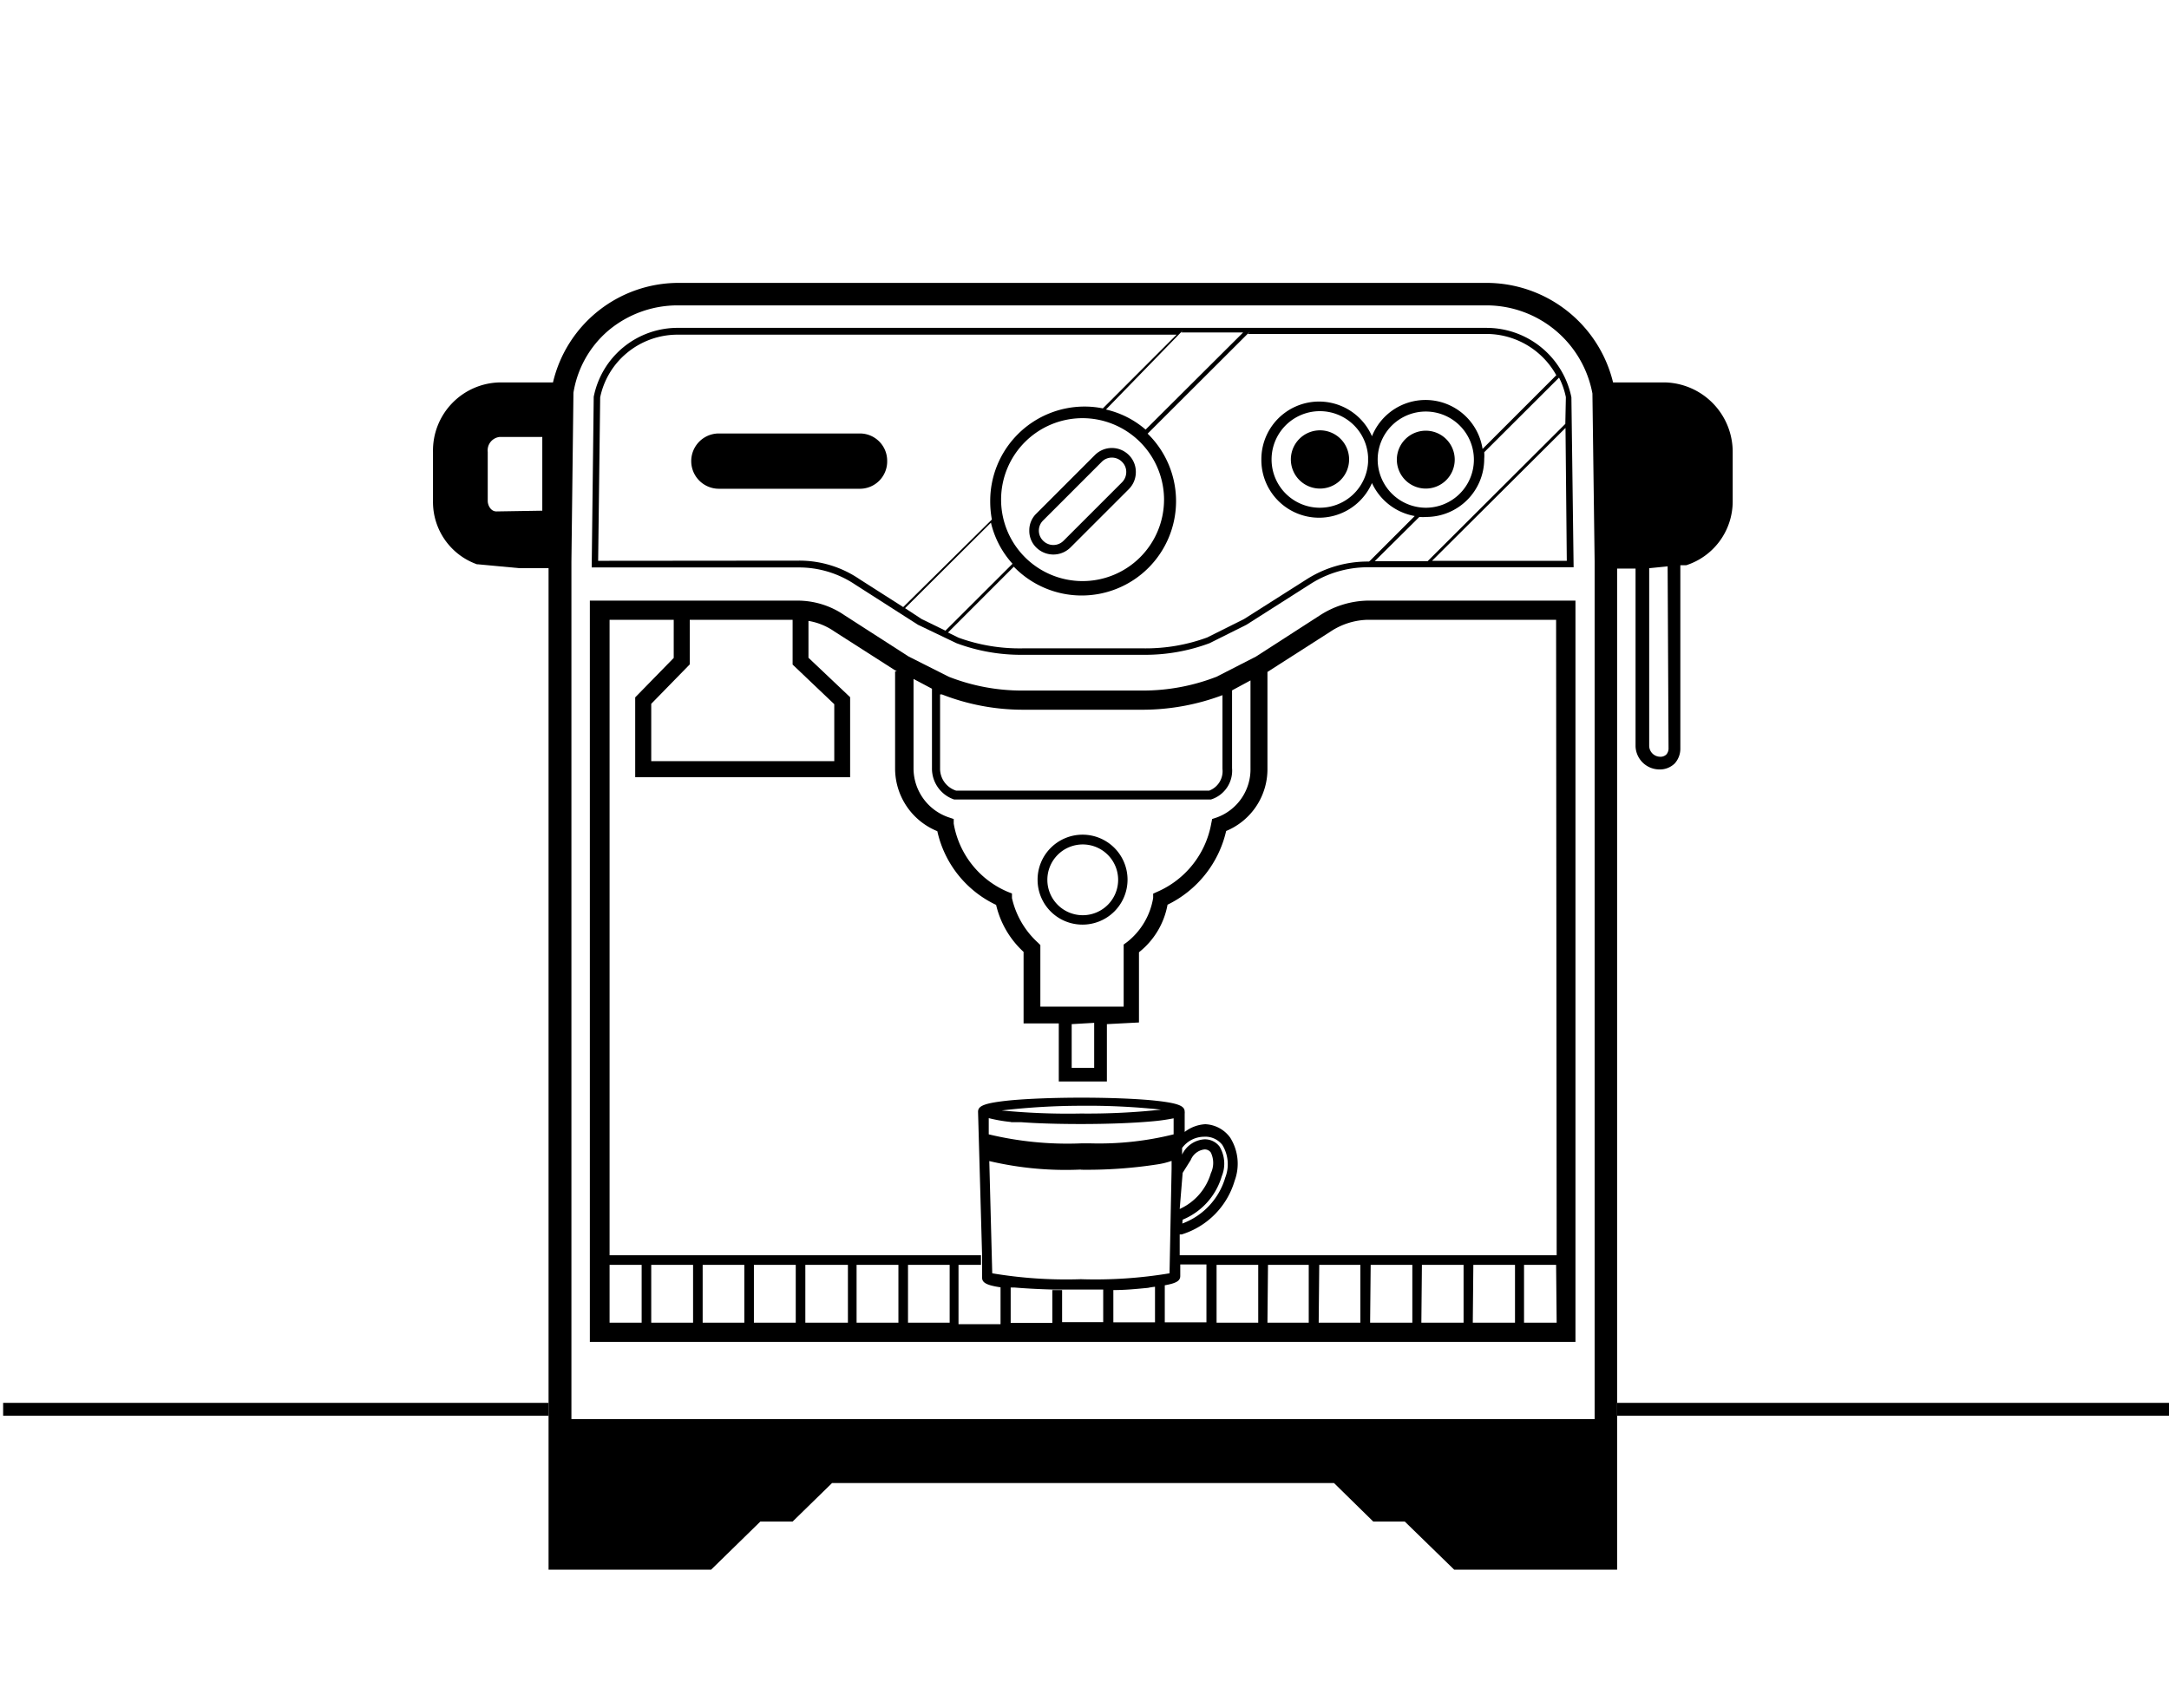
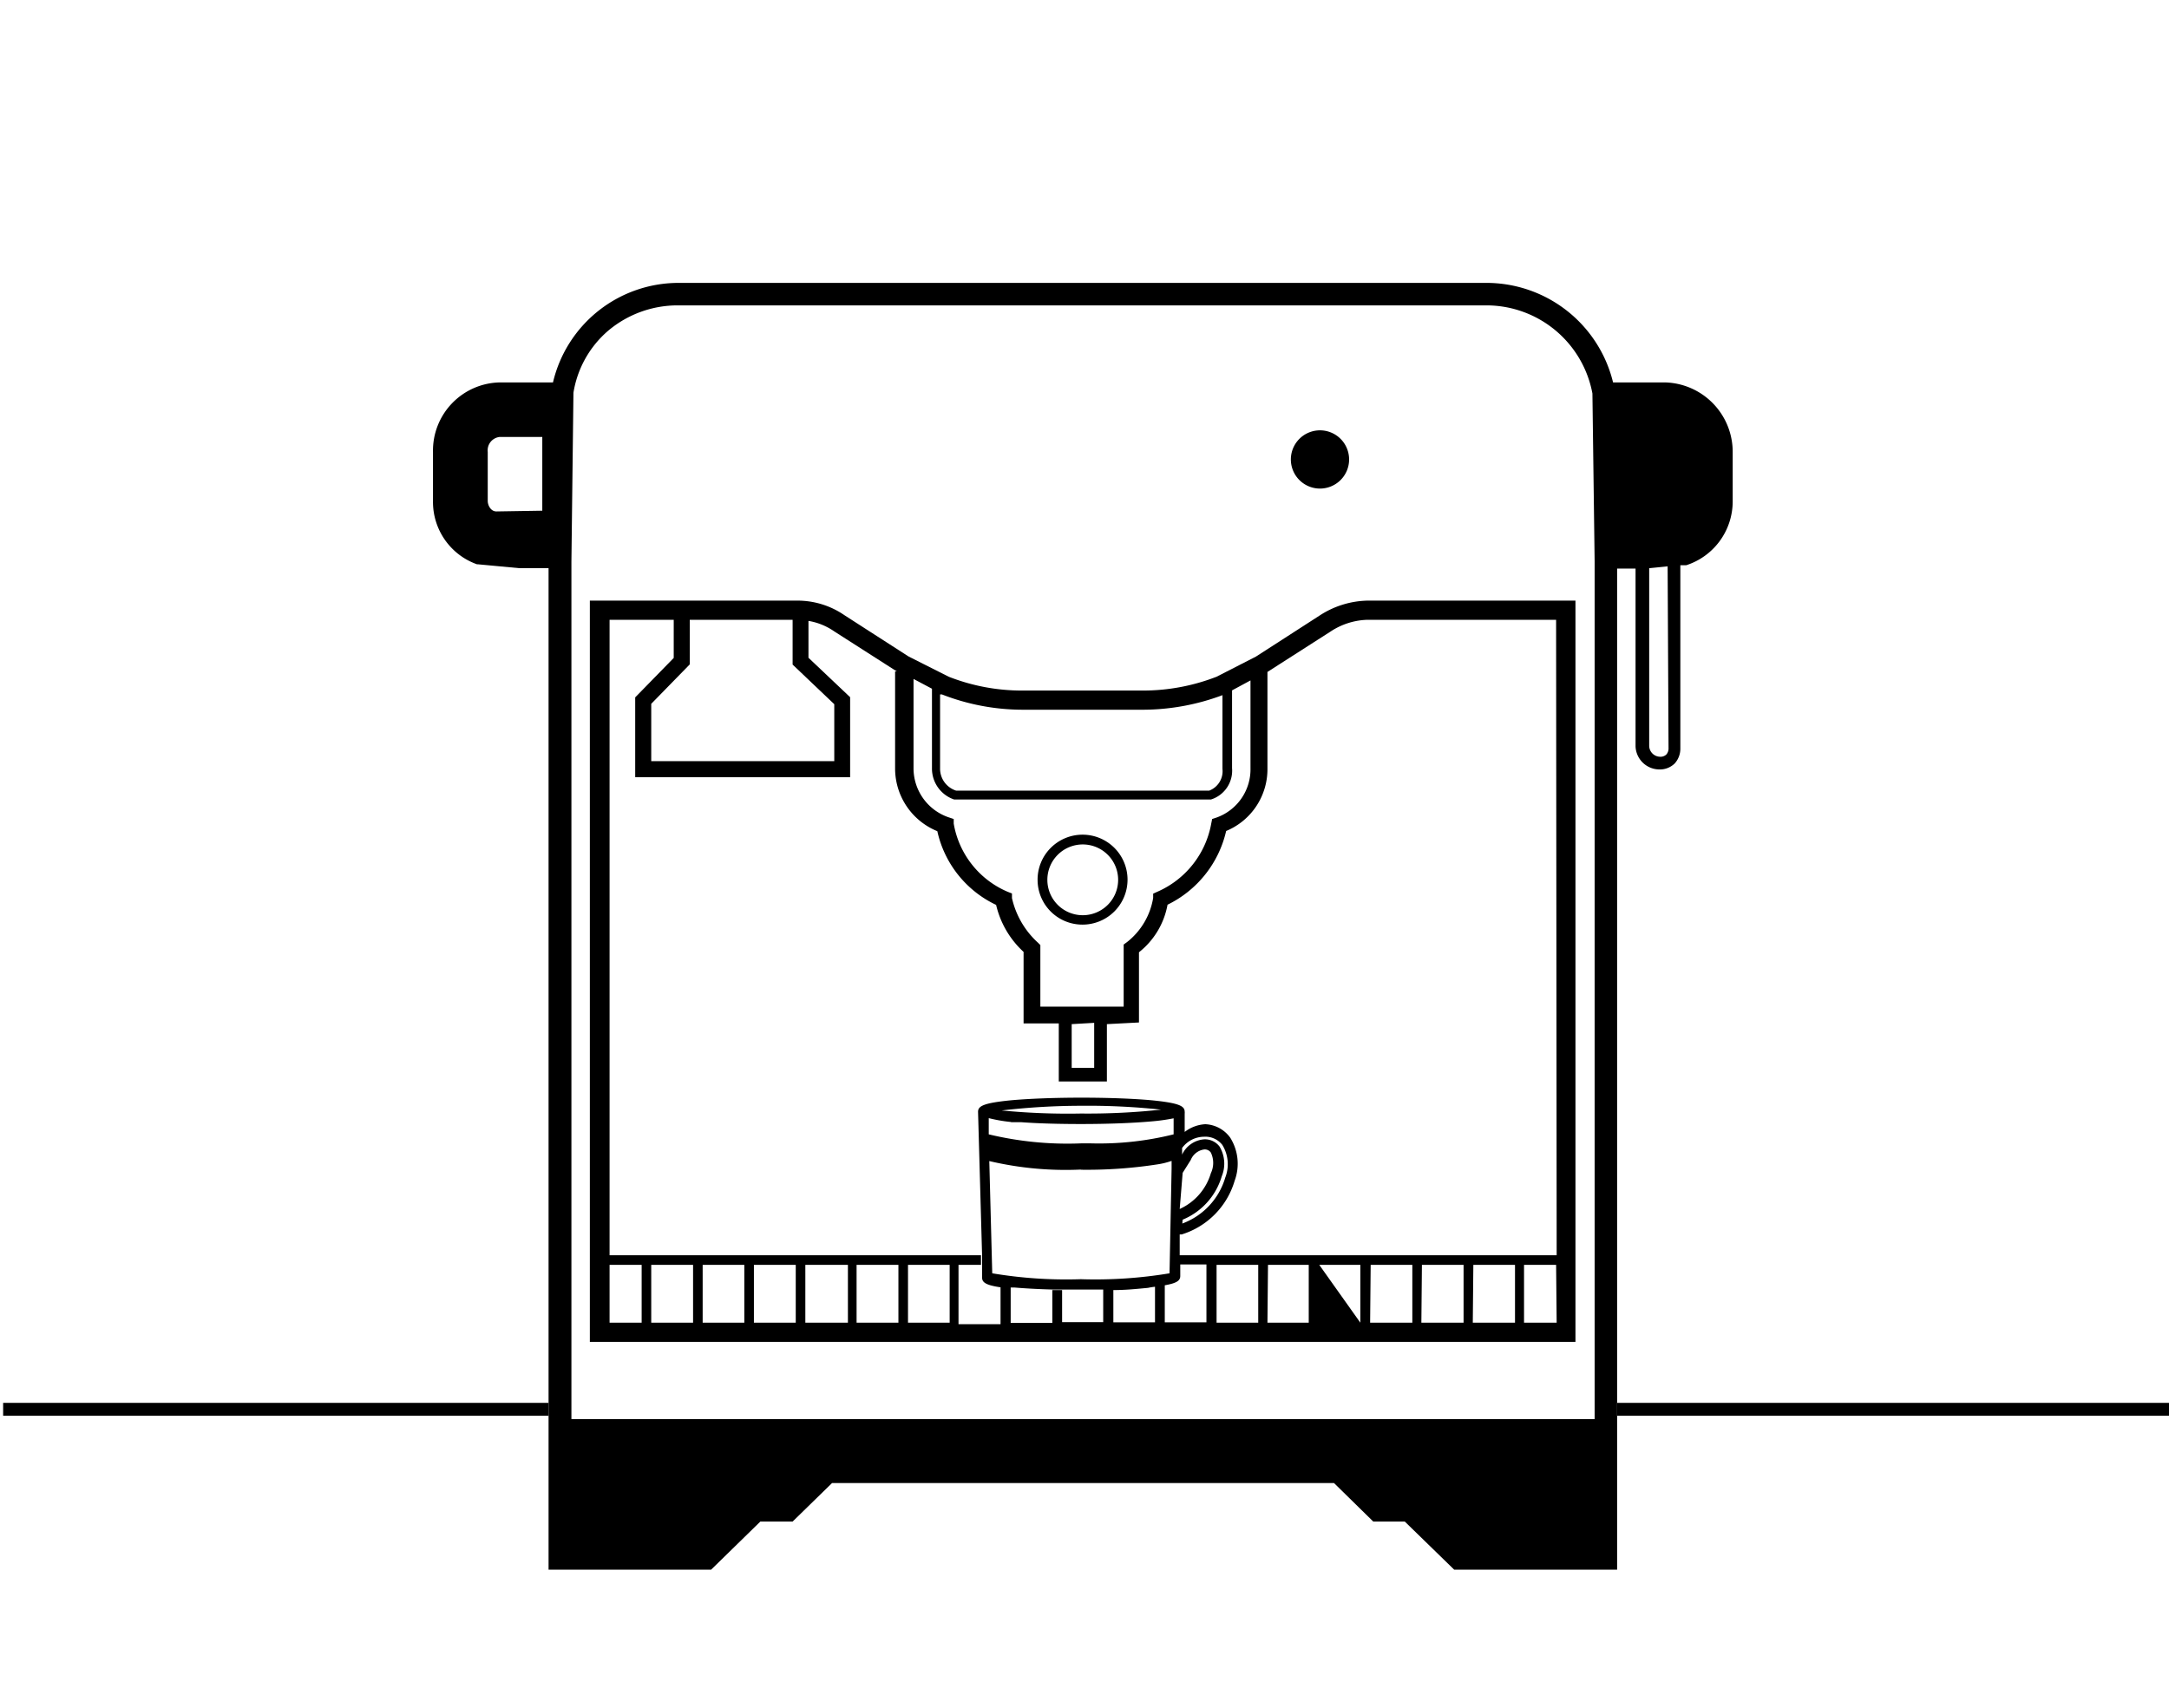
<svg xmlns="http://www.w3.org/2000/svg" viewBox="0 0 117.67 92.67">
  <defs>
    <style>.cls-1{fill:none;}</style>
  </defs>
  <title>Fichier 46</title>
  <g id="Calque_2" data-name="Calque 2">
    <g id="Modifs">
      <rect x="0.17" y="76.12" width="29.59" height="0.7" />
      <rect x="87.73" y="76.12" width="29.94" height="0.7" />
-       <path d="M46.38,31.71,49.8,33.9l2.09,1a10,10,0,0,0,3.58.63h6.58a10,10,0,0,0,3.57-.63l2-1,3.47-2.21a5.78,5.78,0,0,1,3.05-.91H85.37l-.12-9.22a4.7,4.7,0,0,0-4.6-3.77H36.82a4.64,4.64,0,0,0-4.61,3.74l-.11,9.26H43.29A5.46,5.46,0,0,1,46.38,31.71ZM49.1,33l4.66-4.64a5,5,0,0,0,1.17,2.23l-3.64,3.63-.16.15h0l.16-.15L50,33.59Zm15-15,.09-.08,0,0-.11.12h3.36l-5.29,5.27A5,5,0,0,0,60,22.22Zm-.95,9.12a4.42,4.42,0,1,1-4.42-4.43A4.43,4.43,0,0,1,63.15,27.2Zm11.12,3.33h0l.1.1ZM85,30.43H77.69l7.24-7.21.18-.18h0l-.18.18ZM84.92,23l-7.47,7.45H74.58L77,28.05a2.34,2.34,0,0,0,.38,0,3.15,3.15,0,0,0,3.14-3.15,2.19,2.19,0,0,0,0-.36l4.07-4.06.2-.2h0l-.21.21a4.16,4.16,0,0,1,.37,1.06ZM74.74,24.93a2.61,2.61,0,1,1,2.61,2.62A2.62,2.62,0,0,1,74.74,24.93Zm9.69-4.57-4,4a3.13,3.13,0,0,0-6-.69,3.13,3.13,0,0,0-6,1.27,3.13,3.13,0,0,0,6,1.27A3.16,3.16,0,0,0,76.75,28l-2.41,2.41-.07.06h-.09a6.15,6.15,0,0,0-3.24.93l-3.45,2.19-2,1a9.67,9.67,0,0,1-3.43.59H55.47A9.69,9.69,0,0,1,52,34.6l-.57-.28L55,30.75a5.12,5.12,0,1,0,7.26-7.22l5.46-5.45.09-.08,0,0-.11.12H80.65A4.34,4.34,0,0,1,84.43,20.36ZM74.22,25.07a2.62,2.62,0,1,1,0-.28c0,.05,0,.09,0,.14S74.22,25,74.22,25.07ZM32.45,30.43l.11-8.87A4.24,4.24,0,0,1,34,19.16a4.3,4.3,0,0,1,2.83-1h27l-4,4a4.9,4.9,0,0,0-1-.1,5.12,5.12,0,0,0-5.11,5.13,5.36,5.36,0,0,0,.09,1L49,32.94l-2.38-1.52a5.79,5.79,0,0,0-3.28-1Z" />
-       <path d="M71.62,33.38l-3.49,2.25L66,36.72a11,11,0,0,1-4,.75H55.47a10.88,10.88,0,0,1-4-.75l-2.18-1.1-3.48-2.24a4.49,4.49,0,0,0-2.58-.79H32V72.81H85.47V32.59H74.18A4.93,4.93,0,0,0,71.62,33.38ZM51.1,37.68a12.07,12.07,0,0,0,4.37.83h6.58a12.36,12.36,0,0,0,4.27-.79v4a1.13,1.13,0,0,1-.72,1.18H51.87A1.25,1.25,0,0,1,51,41.68v-4l0,0Zm.66,5.7H65.7a1.64,1.64,0,0,0,1.14-1.7V37.46l1-.54v4.76A2.78,2.78,0,0,1,66,44.36l-.24.08-.05.25a5,5,0,0,1-2.93,3.7l-.22.1,0,.23a3.84,3.84,0,0,1-1.42,2.4l-.18.13v3.37l-4.52,0V51.28l-.13-.13a4.65,4.65,0,0,1-1.41-2.42l0-.25-.23-.09a4.92,4.92,0,0,1-2.93-3.7l0-.25-.24-.08a2.81,2.81,0,0,1-1.94-2.68V36.84l1,.53v4.31A1.77,1.77,0,0,0,51.76,43.38Zm6.38,12.19h0l1.22-.07v2.44H58.14ZM45.26,38.21V41.3H35.33V38.19l2.09-2.14V33.63H43v2.43ZM33.07,68.63h1.74v3.14H33.07Zm2.26,0H37.6v3.14H35.33Zm2.79,0h2.26v3.14H38.12Zm2.78,0h2.27v3.14H40.9Zm2.79,0H46v3.14H43.69Zm2.78,0h2.27v3.14H46.47Zm2.79,0h2.26v3.14H49.26ZM57.09,70v1.78H54.83V69.86h0l.19,0c.59.05,1.3.09,2.08.11l.52,0h1l1.23,0v1.77H57.62V70Zm-2.24-9.11.54,0c.93.07,2.06.1,3.26.1,1.43,0,2.77-.05,3.79-.14a10.37,10.37,0,0,0,1.23-.17l0,.87c.21-.08.37-.17.37-.26h0c0,.09-.16.18-.37.26a16.69,16.69,0,0,1-4.48.49h-.55a18.26,18.26,0,0,1-5-.49l0-.88A8.08,8.08,0,0,0,54.85,60.88Zm-.55-.63A37.19,37.19,0,0,1,58.65,60a37.12,37.12,0,0,1,4.34.21,37.12,37.12,0,0,1-4.34.21A37.19,37.19,0,0,1,54.3,60.25Zm9.86,3.38,0,0,.44-.7v0a.92.92,0,0,1,.73-.57.4.4,0,0,1,.36.17,1.3,1.3,0,0,1,0,1.12,3.09,3.09,0,0,1-1.69,1.94Zm0,2.54a3.67,3.67,0,0,0,2.12-2.35,1.81,1.81,0,0,0-.12-1.62,1,1,0,0,0-.82-.39,1.44,1.44,0,0,0-1.21.83v-.36h0a1.49,1.49,0,0,1,1.18-.61h0a1.17,1.17,0,0,1,1,.44,2,2,0,0,1,.16,1.78,3.8,3.8,0,0,1-2.33,2.49Zm-5.55-2.71a25.06,25.06,0,0,0,4.18-.29,4.1,4.1,0,0,0,.77-.19v.42L63.45,69v.09a24.47,24.47,0,0,1-4.81.32,24.21,24.21,0,0,1-4.81-.32L53.67,63A18.05,18.05,0,0,0,58.66,63.46ZM60.4,70h0c.7,0,1.34-.07,1.88-.12a3.38,3.38,0,0,1,.38-.06v1.93H60.4Zm2.79-.26h0c.69-.12.84-.27.84-.51v-.62h1.42v3.14H63.19ZM66,68.63h2.26v3.14H66Zm2.79,0H71v3.14H68.76Zm2.78,0H73.8v3.14H71.54Zm2.79,0h2.26v3.14H74.33Zm2.78,0h2.26v3.14H77.11Zm2.79,0h2.26v3.14H79.9Zm4.52,3.14H82.68V68.63h1.74Zm0-3.66H64l0-1.13.11,0a4.32,4.32,0,0,0,2.87-2.91,2.66,2.66,0,0,0-.24-2.34A1.76,1.76,0,0,0,65.39,61h0a2,2,0,0,0-1.12.42l0-1a.28.28,0,0,0,0-.09c0-.31-.27-.48-1.81-.63-1-.09-2.36-.14-3.79-.14s-2.78.05-3.8.14c-1.54.15-1.81.32-1.81.63v0h0l.22,7.83v1.16c0,.25.17.41,1,.53l.11,0h-.11v2H52V68.63h1.22v-.52H33.07V33.63h3.48V35.7l-2.09,2.14v4.33H46.12V37.83l-2.26-2.14v-2a3.46,3.46,0,0,1,1.4.57l3.39,2.17h-.09v5.26a3.67,3.67,0,0,0,2.29,3.41,5.81,5.81,0,0,0,3.19,4,5,5,0,0,0,1.49,2.55v3.88h1.91v3.15h.36c.49,0,1.16,0,1.9,0h.35V55.57h0l1.74-.09V51.67a4.26,4.26,0,0,0,1.55-2.58,5.92,5.92,0,0,0,3.18-4,3.63,3.63,0,0,0,2.24-3.41V36.46l3.42-2.19a3.82,3.82,0,0,1,2-.64H84.42Z" />
-       <path d="M48.13,25a1.48,1.48,0,0,0-1.48-1.48H39a1.48,1.48,0,0,0,0,3h7.66A1.48,1.48,0,0,0,48.13,25Z" />
+       <path d="M71.62,33.38l-3.49,2.25L66,36.72a11,11,0,0,1-4,.75H55.47a10.88,10.88,0,0,1-4-.75l-2.18-1.1-3.48-2.24a4.49,4.49,0,0,0-2.58-.79H32V72.81H85.47V32.59H74.18A4.93,4.93,0,0,0,71.62,33.38ZM51.1,37.68a12.07,12.07,0,0,0,4.37.83h6.58a12.36,12.36,0,0,0,4.27-.79v4a1.13,1.13,0,0,1-.72,1.18H51.87A1.25,1.25,0,0,1,51,41.68v-4l0,0Zm.66,5.7H65.7a1.64,1.64,0,0,0,1.14-1.7V37.46l1-.54v4.76A2.78,2.78,0,0,1,66,44.36l-.24.08-.05.25a5,5,0,0,1-2.93,3.7l-.22.1,0,.23a3.84,3.84,0,0,1-1.42,2.4l-.18.13v3.37l-4.52,0V51.28l-.13-.13a4.65,4.65,0,0,1-1.41-2.42l0-.25-.23-.09a4.92,4.92,0,0,1-2.93-3.7l0-.25-.24-.08a2.81,2.81,0,0,1-1.94-2.68V36.84l1,.53v4.31A1.77,1.77,0,0,0,51.76,43.38Zm6.38,12.19h0l1.22-.07v2.44H58.14ZM45.26,38.21V41.3H35.33V38.19l2.09-2.14V33.63H43v2.43ZM33.07,68.63h1.74v3.14H33.07Zm2.26,0H37.6v3.14H35.33Zm2.79,0h2.26v3.14H38.12Zm2.78,0h2.27v3.14H40.9Zm2.79,0H46v3.14H43.69Zm2.78,0h2.27v3.14H46.47Zm2.79,0h2.26v3.14H49.26ZM57.09,70v1.78H54.83V69.86h0l.19,0c.59.05,1.3.09,2.08.11l.52,0h1l1.23,0v1.77H57.62V70Zm-2.24-9.11.54,0c.93.07,2.06.1,3.26.1,1.43,0,2.77-.05,3.79-.14a10.37,10.37,0,0,0,1.23-.17l0,.87c.21-.08.37-.17.37-.26h0c0,.09-.16.18-.37.26a16.69,16.69,0,0,1-4.48.49h-.55a18.26,18.26,0,0,1-5-.49l0-.88A8.08,8.08,0,0,0,54.85,60.88Zm-.55-.63A37.19,37.19,0,0,1,58.65,60a37.12,37.12,0,0,1,4.34.21,37.12,37.12,0,0,1-4.34.21A37.19,37.19,0,0,1,54.3,60.25Zm9.86,3.38,0,0,.44-.7v0a.92.92,0,0,1,.73-.57.4.4,0,0,1,.36.17,1.3,1.3,0,0,1,0,1.12,3.09,3.09,0,0,1-1.69,1.94Zm0,2.54a3.67,3.67,0,0,0,2.12-2.35,1.81,1.81,0,0,0-.12-1.62,1,1,0,0,0-.82-.39,1.44,1.44,0,0,0-1.21.83v-.36h0a1.49,1.49,0,0,1,1.18-.61h0a1.17,1.17,0,0,1,1,.44,2,2,0,0,1,.16,1.78,3.8,3.8,0,0,1-2.33,2.49Zm-5.55-2.71a25.06,25.06,0,0,0,4.18-.29,4.1,4.1,0,0,0,.77-.19v.42L63.45,69v.09a24.47,24.47,0,0,1-4.81.32,24.21,24.21,0,0,1-4.81-.32L53.67,63A18.05,18.05,0,0,0,58.66,63.46ZM60.4,70h0c.7,0,1.34-.07,1.88-.12a3.38,3.38,0,0,1,.38-.06v1.93H60.4Zm2.79-.26h0c.69-.12.84-.27.84-.51v-.62h1.42v3.14H63.19ZM66,68.63h2.26v3.14H66Zm2.79,0H71v3.14H68.76Zm2.78,0H73.8v3.14Zm2.79,0h2.26v3.14H74.33Zm2.78,0h2.26v3.14H77.11Zm2.79,0h2.26v3.14H79.9Zm4.52,3.14H82.68V68.63h1.74Zm0-3.66H64l0-1.13.11,0a4.32,4.32,0,0,0,2.87-2.91,2.66,2.66,0,0,0-.24-2.34A1.76,1.76,0,0,0,65.39,61h0a2,2,0,0,0-1.12.42l0-1a.28.28,0,0,0,0-.09c0-.31-.27-.48-1.81-.63-1-.09-2.36-.14-3.79-.14s-2.78.05-3.8.14c-1.54.15-1.81.32-1.81.63v0h0l.22,7.83v1.16c0,.25.17.41,1,.53l.11,0h-.11v2H52V68.63h1.22v-.52H33.07V33.63h3.48V35.7l-2.09,2.14v4.33H46.12V37.83l-2.26-2.14v-2a3.46,3.46,0,0,1,1.4.57l3.39,2.17h-.09v5.26a3.67,3.67,0,0,0,2.29,3.41,5.81,5.81,0,0,0,3.19,4,5,5,0,0,0,1.49,2.55v3.88h1.91v3.15h.36c.49,0,1.16,0,1.9,0h.35V55.57h0l1.74-.09V51.67a4.26,4.26,0,0,0,1.55-2.58,5.92,5.92,0,0,0,3.18-4,3.63,3.63,0,0,0,2.24-3.41V36.46l3.42-2.19a3.82,3.82,0,0,1,2-.64H84.42Z" />
      <path d="M90.33,20.75H87.51a7.07,7.07,0,0,0-6.86-5.4H36.82A7,7,0,0,0,30,20.75H27.1a3.7,3.7,0,0,0-3.61,3.77V27.2a3.59,3.59,0,0,0,2.39,3.42l.06,0,2.24.21h1.58V85.17h8.82l2.67-2.61H43l2.14-2.09H72.37l2.13,2.09h1.71l2.68,2.61h8.84V30.85h1V40.5a1.3,1.3,0,0,0,1.27,1.25,1.15,1.15,0,0,0,.85-.32,1.19,1.19,0,0,0,.31-.81V30.67l.32,0,0,0A3.64,3.64,0,0,0,94,27.2V24.52A3.77,3.77,0,0,0,90.33,20.75Zm-63.4,7c-.31,0-.47-.34-.47-.57V24.52a.73.73,0,0,1,.64-.81h2.32l0,4ZM31,77h0V30.47l.11-9.16A5.6,5.6,0,0,1,33,17.94a5.84,5.84,0,0,1,3.79-1.37H80.65a5.85,5.85,0,0,1,5.74,4.78l.12,9.11V77ZM90.52,40.63a.49.49,0,0,1-.12.31.46.46,0,0,1-.36.12.6.6,0,0,1-.57-.61V30.83l1-.1Z" />
      <path d="M58.73,50.17a2.44,2.44,0,1,0-2.44-2.43A2.43,2.43,0,0,0,58.73,50.17Zm0-4.35a1.92,1.92,0,1,1-1.91,1.92A1.92,1.92,0,0,1,58.73,45.82Z" />
-       <path d="M55.84,28.79a1.26,1.26,0,0,0,.38.92,1.32,1.32,0,0,0,1.85,0l3.17-3.17a1.3,1.3,0,0,0,.38-.93,1.28,1.28,0,0,0-.38-.92,1.3,1.3,0,0,0-1.84,0l-3.18,3.18A1.26,1.26,0,0,0,55.84,28.79Zm.75-.55,3.18-3.18a.77.77,0,0,1,1.1,0,.76.76,0,0,1,.23.55.79.79,0,0,1-.23.56L57.7,29.34a.78.78,0,0,1-1.11,0,.77.77,0,0,1,0-1.1Z" />
      <path d="M71.62,23.35a1.58,1.58,0,1,0,1.57,1.58A1.58,1.58,0,0,0,71.62,23.35Z" />
-       <path d="M78.92,24.93a1.57,1.57,0,1,0-1.57,1.58A1.57,1.57,0,0,0,78.92,24.93Z" />
-       <rect class="cls-1" width="117.35" height="92.67" />
    </g>
  </g>
</svg>